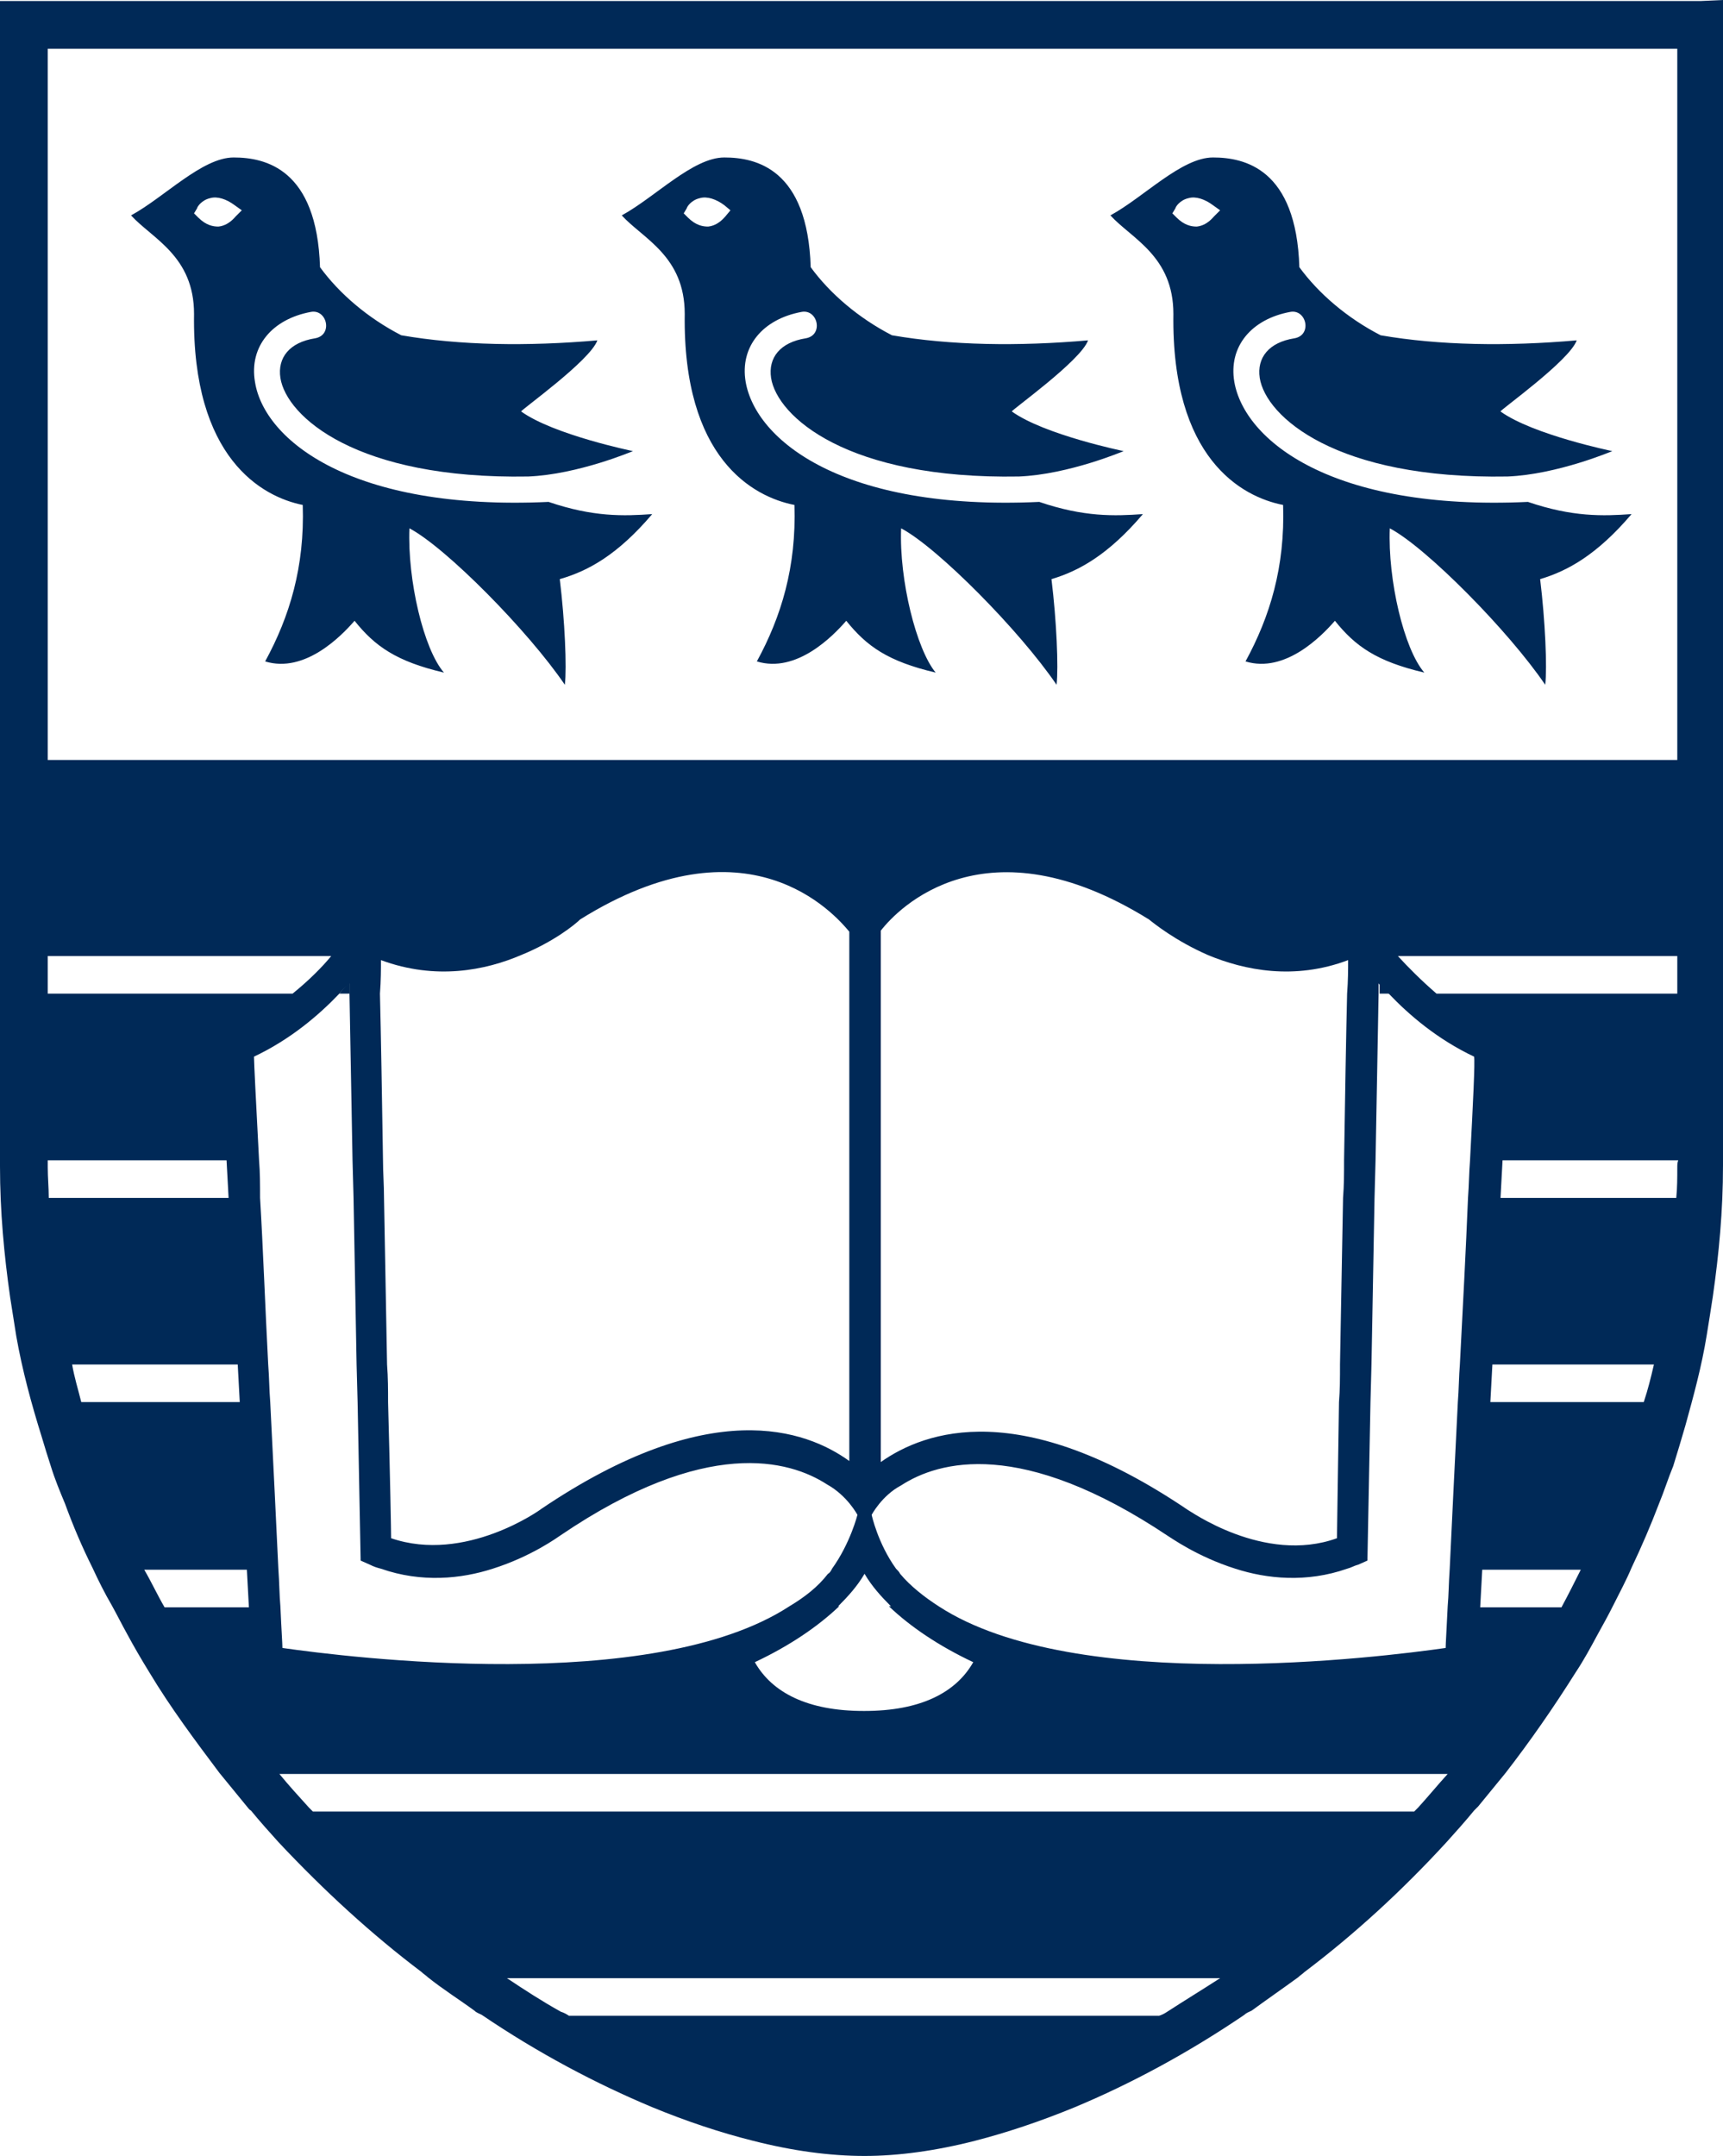
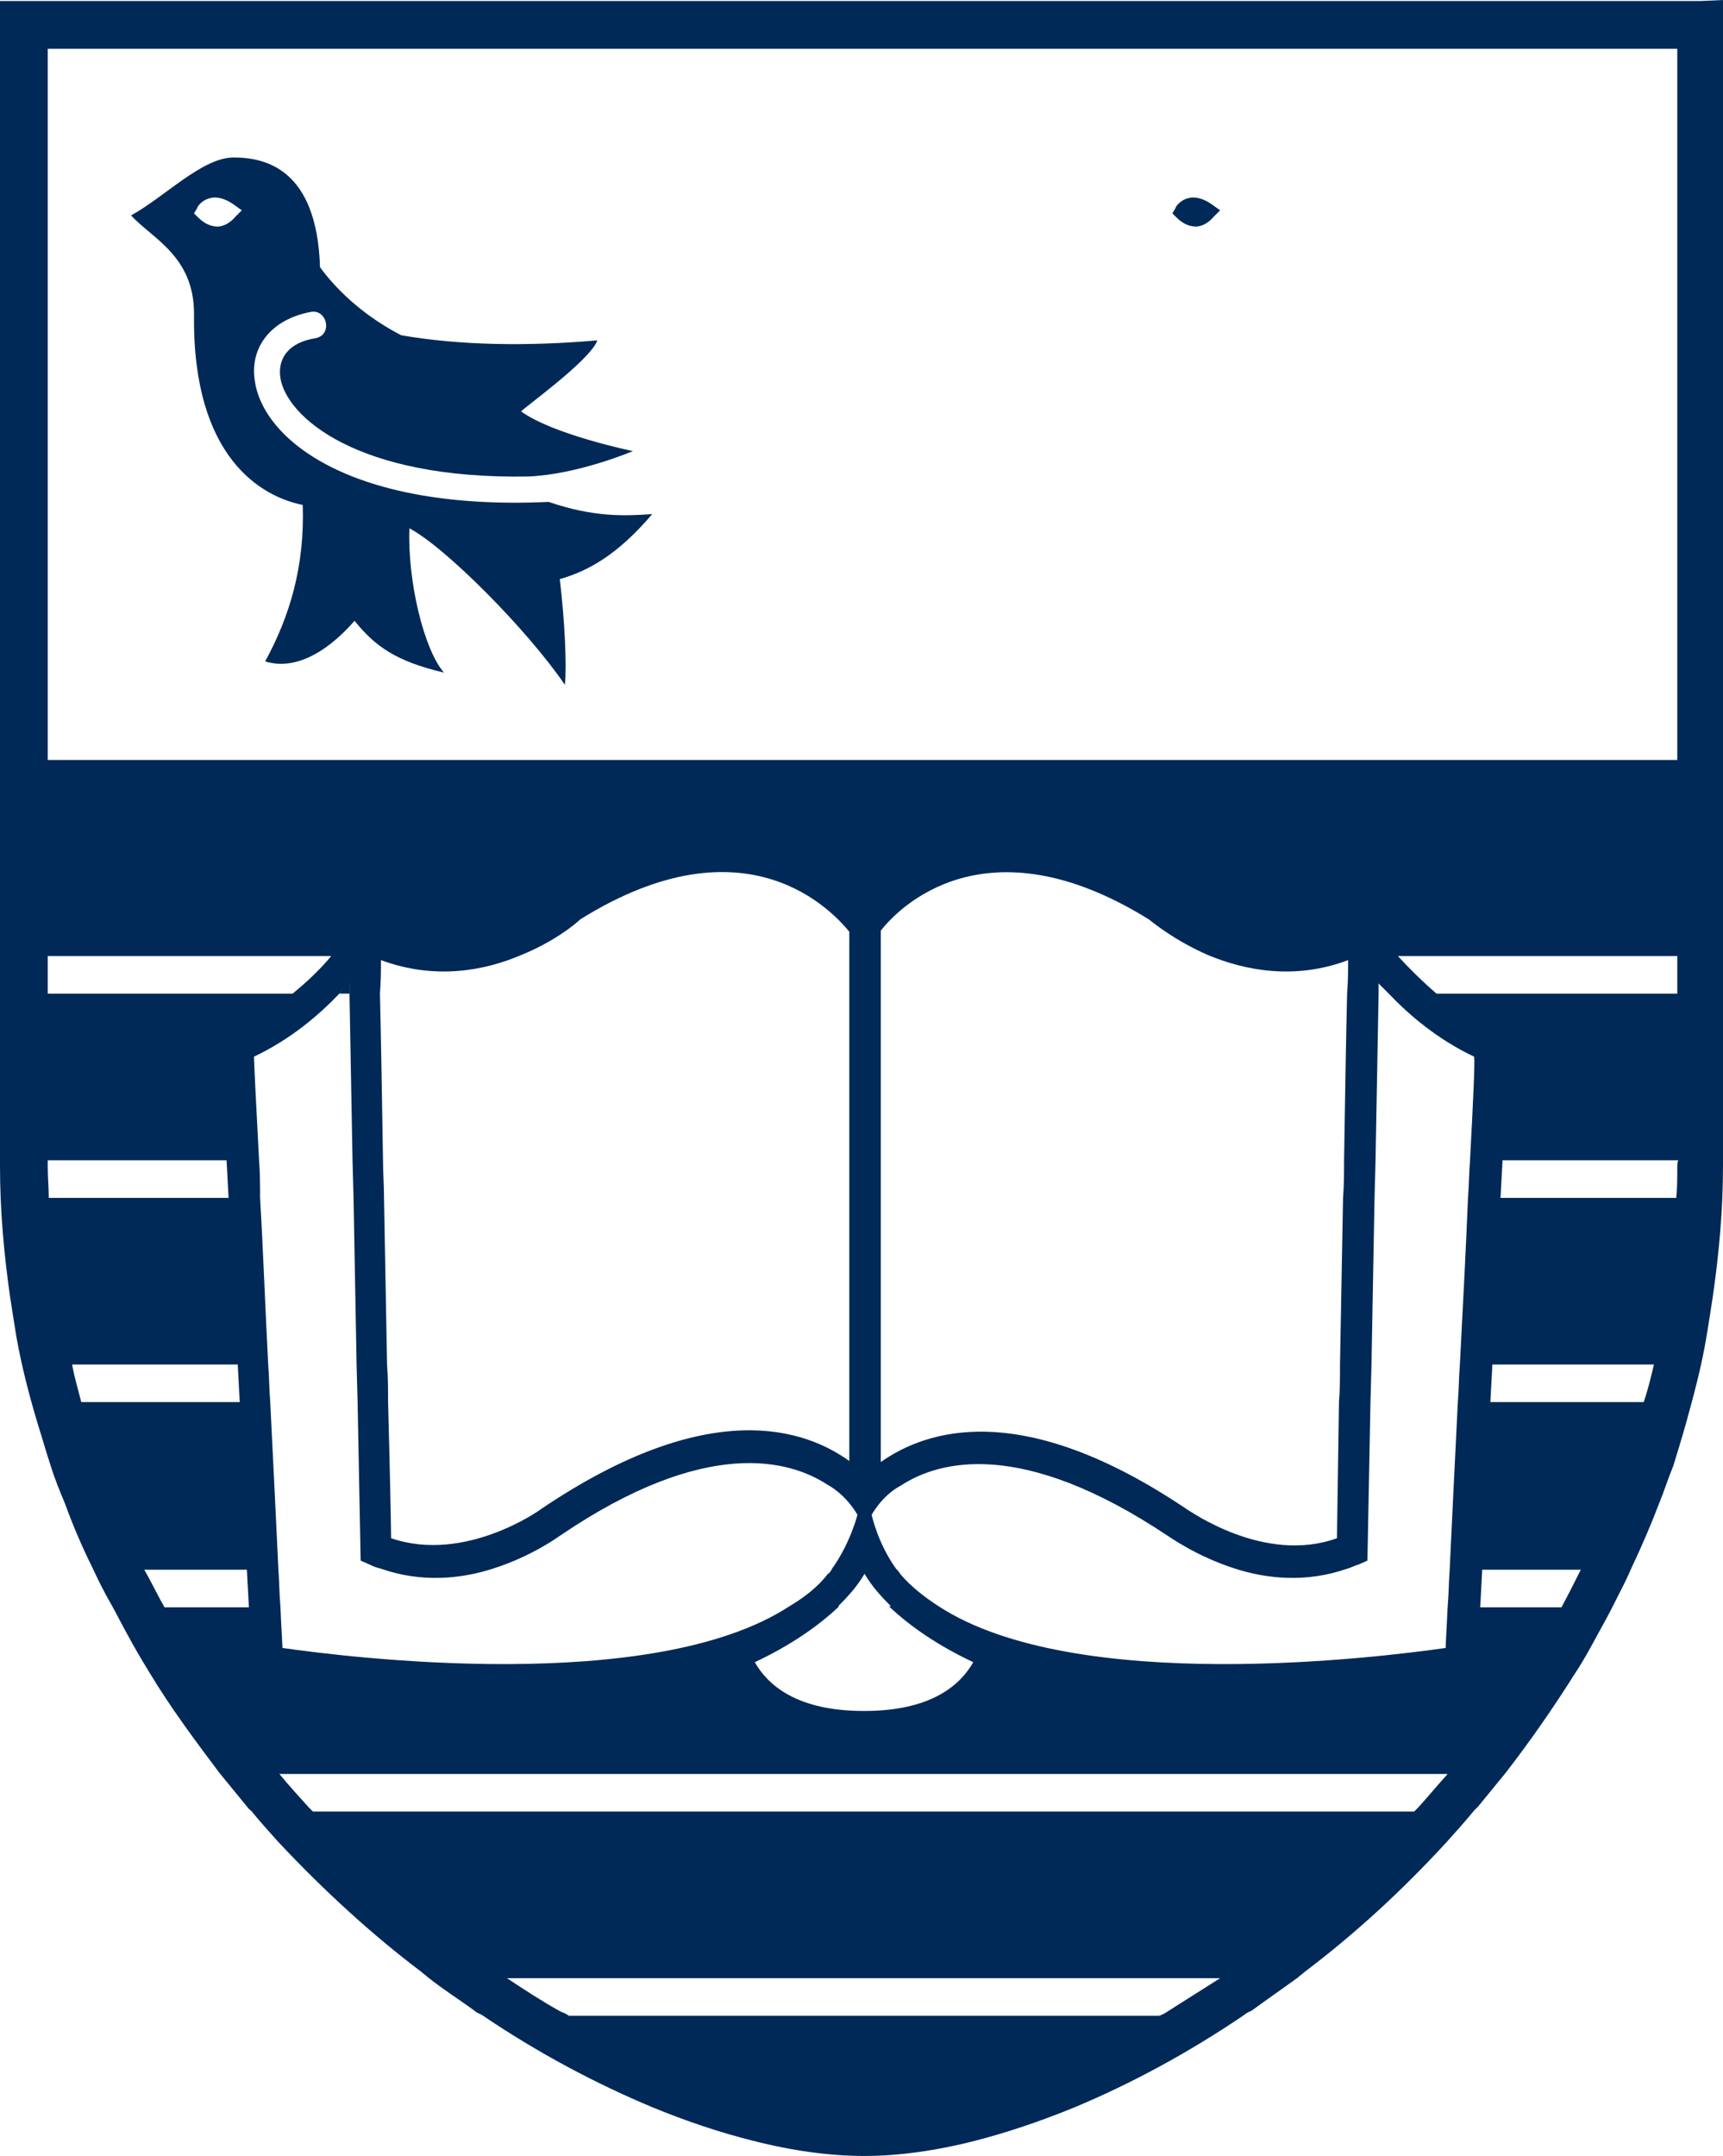
<svg xmlns="http://www.w3.org/2000/svg" xmlns:ns1="http://www.inkscape.org/namespaces/inkscape" xmlns:ns2="http://sodipodi.sourceforge.net/DTD/sodipodi-0.dtd" viewBox="0 0 169.6 212.2" ns1:version="1.0.2-2 (e86c870879, 2021-01-15)" ns2:docname="uvic.svg">
  <defs />
  <ns2:namedview pagecolor="#ffffff" bordercolor="#666666" borderopacity="1" objecttolerance="10" gridtolerance="10" guidetolerance="10" ns1:pageopacity="0" ns1:pageshadow="2" ns1:window-width="1366" ns1:window-height="705" id="namedview6953" showgrid="false" fit-margin-top="0" fit-margin-left="0" fit-margin-right="0" fit-margin-bottom="0" ns1:zoom="0.82515337" ns1:cx="74.633829" ns1:cy="110.9" ns1:window-x="-8" ns1:window-y="-8" ns1:window-maximized="1" />
-   <path d="m 135.8,97.8 h 1 c -0.3,-0.4 -0.7,-0.7 -1,-1" fill="#002957" />
  <path d="m 34.4,96.7 c -0.3,0.3 -0.7,0.7 -1,1.1 h 1" fill="#002957" />
  <path d="M 167.4,0.1 H 0 v 78.2 c 0,10.9 0,21.8 0,32.7 v 2.8 c 0,0.3 0,0.7 0,1 0,4.4 0.4,8.7 1,12.9 0.2,1.3 0.4,2.5 0.6,3.8 0.6,3.4 1.5,6.7 2.5,9.9 0.3,1 0.6,2 0.9,2.9 0.4,1.3 0.9,2.5 1.4,3.7 0.8,2.2 1.7,4.3 2.7,6.3 0.6,1.3 1.2,2.5 1.9,3.7 0.5,0.9 1,1.9 1.5,2.8 0.7,1.3 1.4,2.5 2.2,3.8 2.1,3.5 4.5,6.7 6.9,9.9 0.9,1.1 1.8,2.2 2.7,3.3 0.1,0.1 0.2,0.3 0.4,0.4 0.9,1.1 1.8,2.1 2.7,3.1 4.5,4.8 9.2,9.1 14.1,12.8 0.2,0.2 0.4,0.3 0.6,0.5 1.5,1.2 3.1,2.2 4.6,3.3 0.2,0.2 0.5,0.3 0.7,0.4 5.6,3.8 11.3,6.8 16.8,9.1 3.4,1.4 6.7,2.5 9.9,3.3 3.9,1 7.6,1.5 11,1.5 3.3,0 7,-0.5 10.9,-1.5 3.1,-0.8 6.4,-1.9 9.8,-3.3 5.5,-2.3 11.1,-5.3 16.7,-9.1 0.2,-0.2 0.5,-0.3 0.7,-0.4 1.5,-1.1 3.1,-2.2 4.6,-3.3 0.2,-0.2 0.4,-0.3 0.6,-0.5 4.9,-3.7 9.6,-8 14,-12.8 0.9,-1 1.8,-2 2.7,-3.1 0.1,-0.1 0.3,-0.3 0.4,-0.4 0.9,-1.1 1.8,-2.2 2.7,-3.3 2.4,-3.1 4.7,-6.4 6.9,-9.9 0.8,-1.2 1.5,-2.5 2.2,-3.8 0.5,-0.9 1,-1.8 1.5,-2.8 0.6,-1.2 1.3,-2.5 1.8,-3.7 1,-2.1 1.9,-4.2 2.7,-6.3 0.5,-1.2 0.9,-2.5 1.4,-3.7 0.4,-1.3 0.8,-2.6 1.2,-4 0.8,-2.9 1.6,-5.8 2.1,-8.9 0.2,-1.2 0.4,-2.5 0.6,-3.8 0.6,-4.2 1,-8.4 1,-12.9 0,-0.3 0,-0.7 0,-1 v -2.8 c 0,-10.9 0,-21.8 0,-32.7 V 0 M 4.7,95.5 v -1.4 h 27.9 c -0.9,1.1 -2.2,2.4 -3.8,3.7 H 4.7 Z m 140,18.7 c -0.1,1.2 -0.1,2.4 -0.2,3.7 -0.2,4.9 -0.5,10.7 -0.8,16.4 -0.1,1.2 -0.1,2.5 -0.2,3.7 -0.3,6.1 -0.6,12 -0.8,16.4 -0.1,1.4 -0.1,2.6 -0.2,3.7 -0.1,2.2 -0.2,3.7 -0.2,4.1 -6.3,0.9 -36.4,4.7 -49.9,-4.1 -1.4,-0.9 -2.8,-2 -3.8,-3.2 -0.1,-0.2 -0.2,-0.3 -0.4,-0.5 -1.8,-2.5 -2.4,-5.3 -2.4,-5.3 0,0 1,-1.9 2.9,-2.9 3.7,-2.4 11.8,-4.7 26.3,5 0.2,0.1 2.8,2 6.6,3.2 3.1,1 7,1.4 11,0 0.4,-0.1 0.7,-0.3 1.1,-0.4 l 0.9,-0.4 0.3,-15.6 0.1,-3.7 0.3,-16.4 0.1,-3.7 0.3,-16.4 v -1 c 0.3,0.3 0.7,0.7 1,1 2,2.1 4.8,4.5 8.4,6.2 0.1,0.5 -0.1,4.5 -0.4,10.2 m -48.9,49.4 c -1.7,3 -5.2,4.8 -10.7,4.8 0,0 -0.1,0 -0.1,0 v 0 c -5.5,0 -9,-1.8 -10.7,-4.8 3.4,-1.6 6.2,-3.5 8.3,-5.5 h -0.1 c 1,-1 1.9,-2 2.6,-3.2 0.7,1.2 1.6,2.2 2.6,3.2 h -0.2 c 2.1,2 4.9,3.9 8.3,5.5 M 25.5,114.2 C 25.2,108.5 25,104.5 25,104 c 3.6,-1.7 6.4,-4.1 8.4,-6.2 0.3,-0.4 0.7,-0.7 1,-1 v 1 l 0.3,16.4 0.1,3.7 0.3,16.4 0.1,3.7 0.3,15.6 0.9,0.4 c 0.4,0.2 0.7,0.3 1.1,0.4 4,1.4 7.9,1 11,0 3.8,-1.2 6.4,-3.1 6.7,-3.3 14.3,-9.7 22.5,-7.4 26.2,-5 2,1.1 3,3 3,3 0,0 -0.7,2.8 -2.5,5.3 -0.1,0.2 -0.2,0.4 -0.4,0.5 -1,1.3 -2.3,2.3 -3.8,3.2 -13.5,8.8 -43.6,5 -49.9,4.1 0,-0.4 -0.1,-1.8 -0.2,-4.1 -0.1,-1.1 -0.1,-2.3 -0.2,-3.7 -0.2,-4.4 -0.5,-10.3 -0.8,-16.4 -0.1,-1.2 -0.1,-2.5 -0.2,-3.7 -0.3,-5.7 -0.5,-11.4 -0.8,-16.4 0,-1.3 0,-2.5 -0.1,-3.7 m 12,-19.7 c 5.4,2 10.3,1 13.8,-0.5 3.2,-1.3 5.3,-3 5.8,-3.5 16.5,-10.3 25,-0.6 26.5,1.2 v 2.2 c 0,14.7 0,29.3 0,44 v 5.9 c -4.3,-3.1 -13.7,-6.5 -30.3,4.7 -0.1,0.1 -7.5,5.4 -14.8,2.9 0,-0.6 -0.1,-6.1 -0.3,-13.4 0,-1.2 0,-2.4 -0.1,-3.7 -0.1,-5.1 -0.2,-10.8 -0.3,-16.4 0,-1.3 -0.1,-2.5 -0.1,-3.7 -0.1,-6.4 -0.2,-12.3 -0.3,-16.4 0.1,-1.3 0.1,-2.4 0.1,-3.3 m 49.2,49.4 V 138 c 0,-14.7 0,-29.3 0,-44 v -2.4 c 1.7,-2.2 10.3,-11.1 26.4,-1.1 0.5,0.4 2.6,2.1 5.8,3.5 3.6,1.5 8.5,2.5 13.8,0.5 0,0.9 0,2 -0.1,3.3 -0.1,4.1 -0.2,10 -0.3,16.4 0,1.2 0,2.5 -0.1,3.7 -0.1,5.5 -0.2,11.3 -0.3,16.4 0,1.3 0,2.5 -0.1,3.7 -0.1,7.3 -0.2,12.7 -0.2,13.4 -7.2,2.6 -14.6,-2.8 -14.7,-2.8 -16.4,-11.1 -25.8,-7.8 -30.2,-4.7 m -81.9,-26 c 0,-1 -0.1,-2 -0.1,-3 0,-0.2 0,-0.5 0,-0.7 h 17.6 l 0.2,3.7 z M 8,138 c -0.3,-1.2 -0.7,-2.5 -0.9,-3.7 h 16.3 l 0.2,3.7 z m 8.2,20.2 c -0.7,-1.2 -1.3,-2.5 -2,-3.7 h 10.1 l 0.2,3.7 z m 98.7,39.8 c -0.3,0.2 -0.5,0.3 -0.8,0.4 H 56 c -0.3,-0.2 -0.5,-0.3 -0.8,-0.4 -1.8,-1 -3.5,-2.1 -5.3,-3.3 h 70.2 c -1.7,1.1 -3.5,2.2 -5.2,3.3 m 24.7,-20.1 c -0.1,0.1 -0.3,0.3 -0.4,0.4 H 30.8 c -0.1,-0.1 -0.3,-0.3 -0.4,-0.4 -1,-1.1 -2,-2.2 -2.9,-3.3 h 115 c -1,1.1 -1.9,2.2 -2.9,3.3 m 14.1,-19.7 h -8 l 0.2,-3.7 h 9.7 c -0.6,1.2 -1.2,2.4 -1.9,3.7 m 8.1,-20.2 h -15.1 l 0.2,-3.7 h 15.9 c -0.3,1.3 -0.6,2.5 -1,3.7 m 3.3,-23.1 c 0,1 0,2 -0.1,3 h -17.3 l 0.2,-3.7 h 17.3 c -0.1,0.2 -0.1,0.5 -0.1,0.7 m 0,-19.4 v 2.3 h -23.7 c -1.5,-1.3 -2.8,-2.6 -3.8,-3.7 h 27.5 z m 0,-20.7 H 4.7 v -70 h 160.4 z" fill="#002957" />
  <path d="M 64.2,50.6 C 61.4,50.8 58.4,50.9 54,49.4 34.6,50.3 26,43.3 25.1,37.6 c -0.6,-3.5 1.7,-6.2 5.5,-6.9 1.6,-0.3 2.2,2.3 0.4,2.6 -2.5,0.4 -3.7,1.9 -3.4,3.9 0.6,3.8 7.5,10 24.4,9.7 0,0 0,0 0,0 4.9,-0.2 10.3,-2.5 10.3,-2.5 0,0 -7.8,-1.6 -11,-3.9 -0.1,-0.1 6.8,-5 7.5,-7 C 51.9,34.1 45.3,34 39.5,33 36.2,31.3 33.4,28.9 31.5,26.3 31.2,16.6 26.1,15.5 23,15.5 c -3.1,0 -6.8,3.9 -10.1,5.7 2.1,2.3 6.2,4 6.2,9.7 -0.2,14.2 6.7,18 10.7,18.8 0.2,6.1 -1.3,11 -3.7,15.4 3.9,1.2 7.5,-2.5 8.8,-4 2,2.5 4.1,4 8.8,5.1 -2,-2.3 -3.6,-9.1 -3.4,-14.2 3.6,1.9 11.7,10.1 15.3,15.4 0.2,-1.7 0,-6.3 -0.5,-10.4 2.8,-0.8 5.7,-2.4 9.1,-6.4 m -41,-29.3 c -0.1,0.1 -0.7,0.9 -1.7,1 -0.5,0 -1.2,-0.1 -2,-0.9 L 19.1,21 19.4,20.5 c 0,-0.1 0.4,-0.8 1.3,-1 0.7,-0.2 1.6,0.1 2.4,0.7 l 0.7,0.5 z" fill="#002957" />
-   <path d="m 112.5,50.6 c -2.8,0.2 -5.8,0.3 -10.2,-1.2 -19.4,0.9 -27.9,-6.1 -28.9,-11.8 -0.6,-3.5 1.7,-6.2 5.5,-6.9 1.6,-0.3 2.2,2.3 0.4,2.6 -2.5,0.4 -3.7,1.9 -3.4,3.9 0.6,3.8 7.5,10 24.4,9.7 0,0 0,0 0,0 4.9,-0.2 10.3,-2.5 10.3,-2.5 0,0 -7.8,-1.6 -11,-3.9 -0.1,-0.1 6.8,-5 7.5,-7 -6.9,0.6 -13.5,0.5 -19.3,-0.5 -3.3,-1.7 -6.1,-4.1 -8,-6.7 -0.3,-9.7 -5.4,-10.8 -8.5,-10.8 -3.1,0 -6.8,3.9 -10.1,5.7 2.1,2.3 6.2,4 6.2,9.7 -0.2,14.2 6.7,18 10.8,18.8 0.2,6.1 -1.3,11 -3.7,15.4 3.9,1.2 7.5,-2.5 8.8,-4 2,2.5 4.1,4 8.8,5.1 -1.9,-2.3 -3.6,-9.1 -3.4,-14.2 3.6,1.9 11.7,10.1 15.3,15.4 0.2,-1.7 0,-6.3 -0.5,-10.4 2.7,-0.8 5.6,-2.4 9,-6.4 M 71.4,21.3 c -0.1,0.1 -0.7,0.9 -1.7,1 -0.5,0 -1.2,-0.1 -2,-0.9 L 67.3,21 67.6,20.5 c 0,-0.1 0.4,-0.8 1.3,-1 0.7,-0.2 1.6,0.1 2.4,0.7 l 0.6,0.5 z" fill="#002957" />
-   <path d="m 160.6,50.6 c -2.8,0.2 -5.8,0.3 -10.2,-1.2 -19.4,0.9 -27.9,-6.1 -28.9,-11.8 -0.6,-3.5 1.7,-6.2 5.5,-6.9 1.6,-0.3 2.2,2.3 0.4,2.6 -2.5,0.4 -3.7,1.9 -3.4,3.9 0.6,3.8 7.5,10 24.4,9.7 0,0 0,0 0,0 4.9,-0.2 10.3,-2.5 10.3,-2.5 0,0 -7.8,-1.6 -11,-3.9 -0.1,-0.1 6.8,-5 7.5,-7 -6.9,0.6 -13.5,0.5 -19.3,-0.5 -3.3,-1.7 -6.1,-4.1 -8,-6.7 -0.3,-9.7 -5.4,-10.8 -8.5,-10.8 -3.1,0 -6.8,3.9 -10.1,5.7 2.1,2.3 6.2,4 6.2,9.7 -0.2,14.2 6.7,18 10.8,18.8 0.2,6.1 -1.3,11 -3.7,15.4 3.9,1.2 7.5,-2.5 8.8,-4 2,2.5 4.1,4 8.8,5.1 -2,-2.3 -3.6,-9.1 -3.4,-14.2 3.6,1.9 11.7,10.1 15.3,15.4 0.2,-1.7 0,-6.3 -0.5,-10.4 2.7,-0.8 5.6,-2.4 9,-6.4 M 119.5,21.3 c -0.1,0.1 -0.7,0.9 -1.7,1 -0.5,0 -1.2,-0.1 -2,-0.9 l -0.4,-0.4 0.3,-0.5 c 0,-0.1 0.4,-0.8 1.3,-1 0.7,-0.2 1.6,0.1 2.4,0.7 l 0.7,0.5 z" fill="#002957" />
+   <path d="m 160.6,50.6 M 119.5,21.3 c -0.1,0.1 -0.7,0.9 -1.7,1 -0.5,0 -1.2,-0.1 -2,-0.9 l -0.4,-0.4 0.3,-0.5 c 0,-0.1 0.4,-0.8 1.3,-1 0.7,-0.2 1.6,0.1 2.4,0.7 l 0.7,0.5 z" fill="#002957" />
</svg>